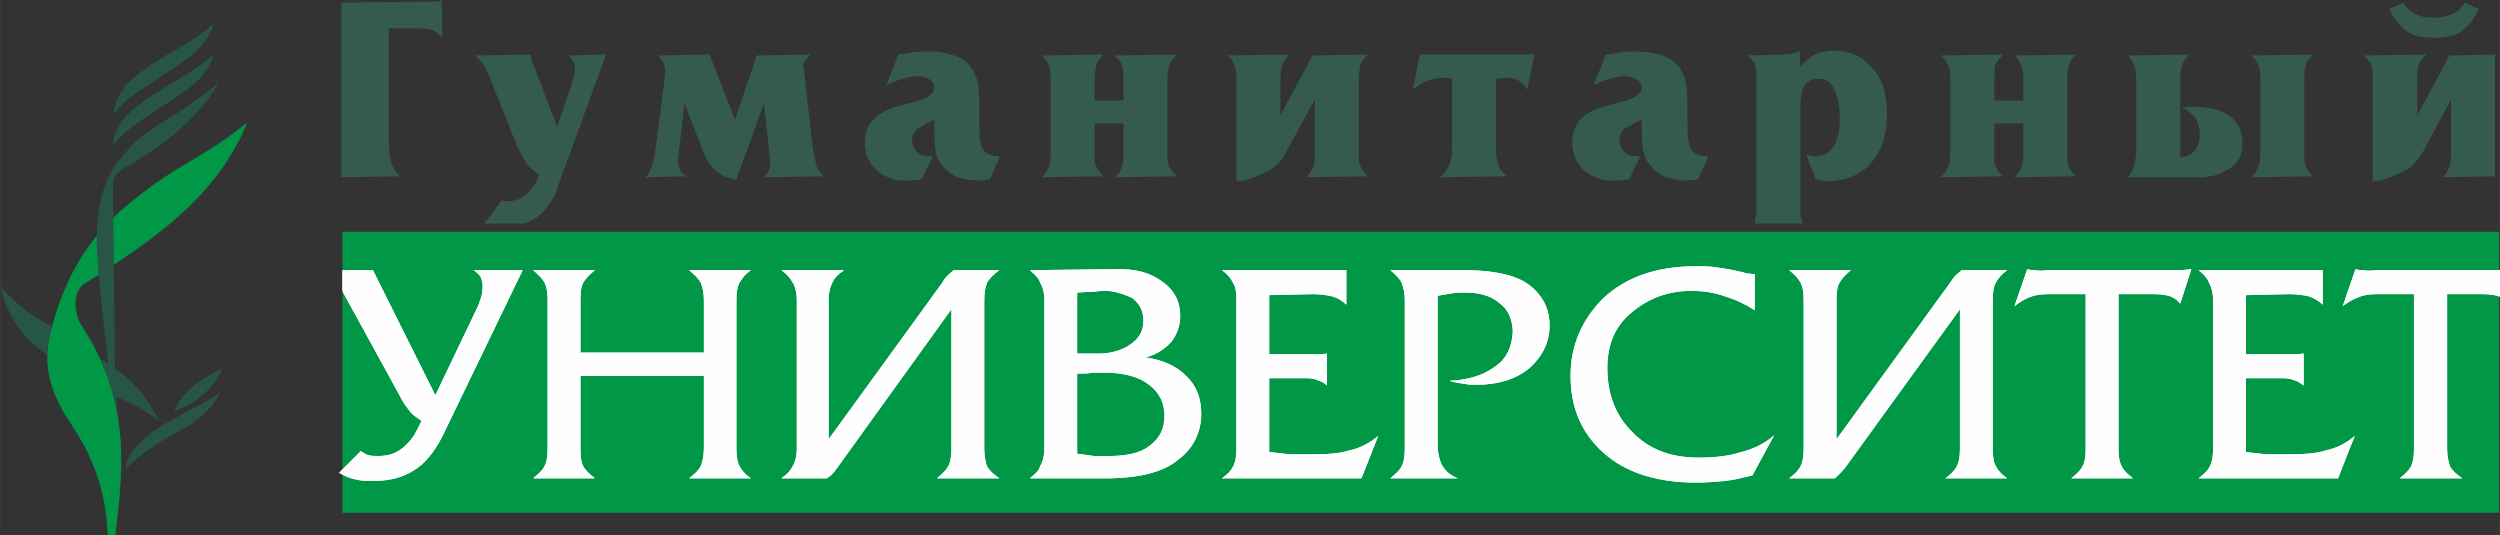
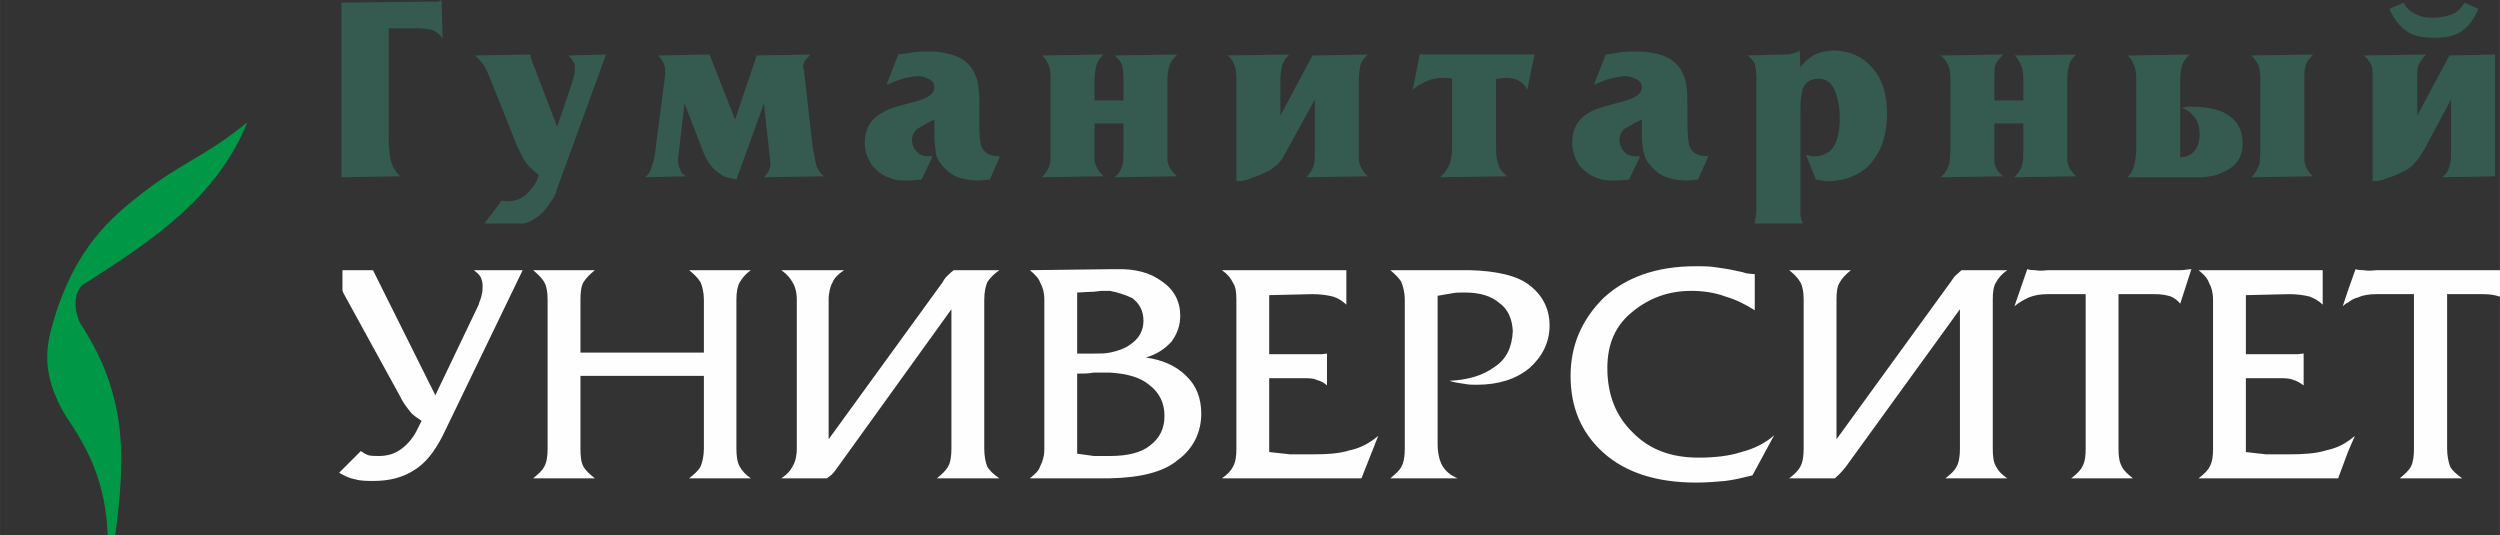
<svg xmlns="http://www.w3.org/2000/svg" xmlns:ns1="http://www.inkscape.org/namespaces/inkscape" xmlns:ns2="http://sodipodi.sourceforge.net/DTD/sodipodi-0.dtd" xml:space="preserve" width="76.147mm" height="16.299mm" style="clip-rule:evenodd;fill-rule:evenodd;image-rendering:optimizeQuality;shape-rendering:geometricPrecision;text-rendering:geometricPrecision" viewBox="0 0 7614.999 1630" id="svg2" ns1:version="0.91 r13725" ns2:docname="logo ГУ.svg">
  <rect x="0" y="0" width="7614.999" height="1630" fill="#333333" stroke="none" />
  <defs id="defs4">
    <style type="text/css" id="style6"> .fil0 {fill:#009846} .fil1 {fill:#275546} .fil2 {fill:#355A4F} .fil3 {fill:#FEFEFE} </style>
  </defs>
  <g id="Layer_x0020_1" transform="translate(-1366,-3647)">
    <path class="fil0" d="m 2119,4020 c -140,113 -205,122 -342,233 -92,73 -201,178 -259,413 -21,89 0,167 47,246 71,105 122,202 129,365 9,0 13,0 23,0 29,-224 42,-419 -106,-644 -14,-25 -28,-85 6,-118 224,-141 412,-272 502,-495 z" id="path10" ns1:connector-curvature="0" style="fill:#009846" />
-     <path class="fil1" d="m 1863,4941 c 0,0 0,46 0,46 -33,21 -72,48 -115,87 3,-32 30,-68 50,-85 22,-20 45,-35 65,-48 z m 0,-923 c 0,0 0,64 0,64 -32,23 -68,48 -110,72 -21,11 -40,25 -43,49 2,189 4,377 6,567 62,40 103,96 134,159 -42,-32 -85,-59 -129,-71 0,17 3,33 3,50 -5,-29 -11,-56 -19,-79 0,0 0,1 0,2 0,-2 -2,-7 -2,-9 -9,-30 -19,-56 -30,-80 8,4 15,8 23,14 -7,-61 -14,-121 -21,-182 -9,-99 -23,-193 -7,-292 13,-80 41,-129 92,-184 31,-33 64,-55 103,-80 0,0 0,0 0,0 z m 0,-102 c -37,23 -76,49 -115,86 -22,29 -38,60 -38,89 36,-48 84,-76 153,-122 0,0 0,-53 0,-53 0,0 0,0 0,0 z m 0,-95 c 0,0 0,54 0,54 -69,48 -114,70 -150,119 0,-29 15,-60 39,-91 38,-35 75,-60 111,-82 0,0 0,0 0,0 z m -340,819 c -84,-41 -111,-76 -157,-121 24,85 59,152 144,209 0,-29 7,-62 13,-88 0,0 0,0 0,0 z m 441,246 c -32,18 -66,35 -101,55 0,0 0,46 0,46 31,-18 59,-33 83,-46 7,-5 12,-9 18,-14 0,0 0,-41 0,-41 z m 0,-70 c 0,0 0,49 0,49 -20,14 -42,25 -67,35 12,-32 36,-60 67,-84 0,0 0,0 0,0 z m 0,-865 c 0,0 0,40 0,40 -27,31 -60,60 -101,91 0,0 0,-64 0,-64 31,-20 65,-39 101,-67 0,0 0,0 0,0 z m 0,-98 c -32,24 -66,42 -101,63 0,0 0,53 0,53 20,-13 40,-27 62,-42 15,-10 29,-20 39,-31 0,0 0,-43 0,-43 0,0 0,0 0,0 z m 0,-93 c 0,0 0,43 0,43 -11,11 -25,22 -42,32 -21,15 -40,29 -59,40 0,0 0,-54 0,-54 35,-21 69,-39 101,-61 0,0 0,0 0,0 z m 0,43 c 0,0 0,-43 0,-43 18,-13 36,-25 53,-41 -9,28 -25,57 -53,84 z m 0,93 c 0,0 0,-43 0,-43 18,-11 36,-25 53,-40 -9,29 -24,58 -53,83 0,0 0,0 0,0 z m 0,95 c 0,0 0,-40 0,-40 22,-14 44,-32 68,-53 -15,30 -39,62 -68,93 0,0 0,0 0,0 z m 0,874 c 37,-27 64,-57 78,-95 -27,13 -55,28 -78,46 0,0 0,49 0,49 0,0 0,0 0,0 z m 0,62 c 0,0 0,-41 0,-41 25,-13 50,-28 74,-45 -17,32 -39,60 -74,86 0,0 0,0 0,0 z" id="path12" ns1:connector-curvature="0" style="fill:#275546" />
-     <path class="fil0" d="m 8978,4353 c 0,0 -6569,0 -6569,0 0,0 0,856 0,856 0,0 6569,0 6569,0 0,0 0,-856 0,-856 z" id="path14" ns1:connector-curvature="0" style="fill:#009846" />
    <path class="fil2" d="m 8966,4184 c 0,0 -161,3 -161,3 15,-12 22,-27 24,-42 3,-5 3,-22 3,-46 0,0 0,-149 0,-149 0,0 -81,151 -81,151 -10,17 -19,32 -27,39 -7,10 -17,18 -29,25 -19,10 -37,19 -56,24 -17,8 -32,10 -46,10 0,0 0,-295 0,-295 0,-8 0,-12 0,-15 0,-22 0,-37 -5,-46 -5,-10 -13,-20 -22,-27 0,0 190,-3 190,-3 -12,13 -19,22 -24,35 -3,9 -3,24 -3,41 0,5 0,10 0,15 0,0 0,95 0,95 0,0 98,-183 98,-183 0,0 139,-3 139,-3 0,0 0,371 0,371 z m -278,-529 c 0,0 -44,19 -44,19 14,32 32,54 54,69 21,14 48,19 82,19 35,0 62,-5 83,-19 22,-15 39,-37 52,-69 0,0 -42,-19 -42,-19 -10,17 -22,29 -39,36 -14,5 -34,10 -54,10 -22,0 -39,-2 -53,-10 -17,-7 -32,-19 -39,-36 0,0 0,0 0,0 z m -303,444 c 0,12 0,24 0,37 3,19 10,34 27,48 0,0 -188,3 -188,3 12,-12 20,-27 25,-42 0,-5 2,-22 2,-46 0,0 0,-195 0,-195 0,-8 0,-12 0,-15 0,-22 -2,-37 -7,-46 -5,-10 -13,-20 -20,-27 0,0 188,-3 188,-3 -12,13 -20,22 -22,32 -5,12 -5,25 -5,44 0,5 0,10 0,15 0,0 0,195 0,195 0,0 0,0 0,0 z m -378,-195 c 0,0 0,222 0,222 20,0 34,-8 44,-20 10,-12 15,-29 15,-51 0,-19 -5,-37 -15,-51 -10,-12 -24,-25 -42,-29 5,0 10,0 18,-3 4,0 9,0 12,0 48,0 85,7 112,24 32,20 46,49 46,88 0,42 -19,71 -61,88 -17,10 -36,12 -61,15 -22,0 -41,0 -58,0 0,0 -171,0 -171,0 12,-12 19,-25 22,-42 2,-7 5,-24 5,-46 0,0 0,-195 0,-195 0,-8 0,-12 0,-15 0,-22 -3,-37 -8,-46 -4,-10 -9,-20 -19,-27 0,0 190,-3 190,-3 -14,13 -22,25 -24,37 -5,15 -5,32 -5,54 0,0 0,0 0,0 z m -344,195 c 0,12 0,24 0,37 2,19 12,34 27,48 0,0 -188,3 -188,3 12,-12 22,-27 24,-42 3,-5 3,-22 3,-46 0,0 0,-76 0,-76 0,0 -88,0 -88,0 0,0 0,76 0,76 0,12 0,24 0,37 0,19 10,34 27,48 0,0 -191,3 -191,3 15,-12 22,-27 27,-42 0,-5 3,-22 3,-46 0,0 0,-195 0,-195 0,-8 0,-12 0,-15 0,-22 -3,-37 -8,-46 -5,-10 -12,-20 -22,-27 0,0 191,-3 191,-3 -13,13 -20,22 -25,35 -2,9 -2,24 -2,41 0,5 0,10 0,15 0,0 0,49 0,49 0,0 88,0 88,0 0,0 0,-49 0,-49 0,-8 0,-12 0,-15 0,-22 -3,-37 -8,-46 -5,-10 -9,-20 -19,-27 0,0 188,-3 188,-3 -13,13 -20,22 -22,35 -3,9 -5,24 -5,41 0,5 0,10 0,15 0,0 0,195 0,195 0,0 0,0 0,0 z m -813,-247 c 12,-17 27,-29 44,-39 17,-7 37,-12 56,-12 51,0 93,20 122,56 30,35 42,81 42,137 0,27 -3,51 -10,76 -7,27 -19,48 -34,68 -17,22 -39,37 -61,46 -22,10 -49,15 -81,15 0,0 -31,-5 -31,-5 0,0 -30,-76 -30,-76 5,3 8,3 13,3 2,2 7,2 12,2 29,0 51,-12 63,-36 10,-20 15,-47 15,-81 0,-29 -5,-56 -12,-75 -10,-30 -27,-44 -52,-44 -24,0 -41,9 -49,31 -4,13 -7,35 -7,64 0,0 0,285 0,285 0,13 0,25 0,37 3,10 5,17 7,24 0,0 -148,0 -148,0 2,-2 2,-2 2,-4 2,-10 5,-25 5,-40 0,-9 0,-14 0,-17 0,0 0,-366 0,-366 0,-5 0,-9 0,-12 0,-24 -3,-39 -5,-49 -5,-7 -12,-17 -22,-24 0,0 108,-3 108,-3 9,0 19,0 26,-2 10,-2 17,-5 25,-10 0,0 2,51 2,51 0,0 0,0 0,0 z m -312,342 c 0,0 -32,3 -32,3 -22,0 -41,-3 -58,-8 -17,-5 -32,-14 -47,-29 -14,-15 -24,-29 -27,-44 -5,-15 -7,-37 -7,-61 0,-7 0,-15 0,-17 0,0 0,-27 0,-27 0,0 -24,12 -24,12 -13,8 -22,13 -30,17 -9,10 -14,20 -14,32 0,15 5,27 14,37 8,9 20,14 35,14 0,0 14,0 14,0 0,0 -34,71 -34,71 0,0 -39,3 -39,3 -15,0 -29,0 -44,-3 -15,-5 -29,-10 -39,-17 -15,-10 -29,-22 -37,-39 -9,-17 -14,-37 -14,-54 0,-44 17,-75 53,-95 15,-10 49,-19 105,-34 37,-10 54,-24 54,-42 0,-9 -5,-19 -15,-24 -9,-5 -22,-10 -34,-10 -14,0 -31,3 -49,8 -17,5 -34,12 -48,19 0,0 36,-93 36,-93 15,-2 30,-4 47,-7 17,-2 34,-2 51,-2 19,0 39,2 58,7 20,5 37,12 49,22 20,15 30,34 37,56 5,17 7,42 7,71 0,0 0,63 0,63 0,37 3,61 7,71 8,20 27,29 57,29 0,0 -32,71 -32,71 0,0 0,0 0,0 z m -749,-307 c -8,-3 -17,-3 -27,-3 -29,0 -59,10 -88,32 0,0 -5,5 -5,5 0,0 22,-110 22,-110 5,2 10,2 15,2 0,0 334,0 334,0 0,0 -22,108 -22,108 -7,-15 -15,-22 -27,-29 -10,-5 -22,-8 -39,-8 0,0 -29,3 -29,3 0,0 0,212 0,212 0,19 2,37 7,49 3,12 12,24 27,36 0,0 -205,3 -205,3 15,-12 24,-27 29,-39 5,-12 8,-30 8,-49 0,0 0,-212 0,-212 0,0 0,0 0,0 z m -284,212 c 0,12 0,24 0,37 3,19 13,34 27,48 0,0 -187,3 -187,3 12,-12 21,-27 24,-42 2,-5 2,-22 2,-46 0,0 0,-149 0,-149 0,0 -83,151 -83,151 -9,17 -17,32 -24,39 -7,10 -20,18 -29,25 -20,10 -39,19 -56,24 -17,8 -35,10 -47,10 0,0 0,-295 0,-295 0,-8 0,-12 0,-15 0,-22 -2,-37 -7,-46 -3,-10 -10,-20 -20,-27 0,0 188,-3 188,-3 -12,13 -19,22 -22,35 -2,9 -5,24 -5,41 0,5 0,10 0,15 0,0 0,95 0,95 0,0 98,-183 98,-183 0,0 168,-3 168,-3 -12,13 -19,22 -22,32 -2,12 -5,25 -5,44 0,5 0,10 0,15 0,0 0,195 0,195 0,0 0,0 0,0 z m -583,0 c 0,12 0,24 0,37 3,19 13,34 30,48 0,0 -191,3 -191,3 15,-12 22,-27 25,-42 2,-5 2,-22 2,-46 0,0 0,-76 0,-76 0,0 -88,0 -88,0 0,0 0,76 0,76 0,12 0,24 0,37 3,19 13,34 27,48 0,0 -188,3 -188,3 13,-12 22,-27 25,-42 2,-5 2,-22 2,-46 0,0 0,-195 0,-195 0,-8 0,-12 0,-15 0,-22 -2,-37 -7,-46 -5,-10 -10,-20 -20,-27 0,0 188,-3 188,-3 -12,13 -19,22 -22,35 -2,9 -5,24 -5,41 0,5 0,10 0,15 0,0 0,49 0,49 0,0 88,0 88,0 0,0 0,-49 0,-49 0,-8 0,-12 0,-15 0,-22 -2,-37 -5,-46 -5,-10 -12,-20 -22,-27 0,0 191,-3 191,-3 -13,13 -20,22 -25,35 -2,9 -5,24 -5,41 0,5 0,10 0,15 0,0 0,195 0,195 0,0 0,0 0,0 z m -541,95 c 0,0 -32,3 -32,3 -22,0 -41,-3 -59,-8 -17,-5 -31,-14 -46,-29 -15,-15 -24,-29 -27,-44 -2,-15 -5,-37 -5,-61 0,-7 0,-15 0,-17 0,0 0,-27 0,-27 0,0 -24,12 -24,12 -12,8 -22,13 -29,17 -10,10 -15,20 -15,32 0,15 5,27 15,37 7,9 19,14 34,14 0,0 14,0 14,0 0,0 -34,71 -34,71 0,0 -39,3 -39,3 -14,0 -29,0 -44,-3 -14,-5 -29,-10 -39,-17 -14,-10 -29,-22 -36,-39 -10,-17 -15,-37 -15,-54 0,-44 17,-75 56,-95 12,-10 46,-19 103,-34 36,-10 53,-24 53,-42 0,-9 -5,-19 -14,-24 -10,-5 -22,-10 -35,-10 -14,0 -31,3 -48,8 -17,5 -34,12 -49,19 0,0 36,-93 36,-93 15,-2 30,-4 47,-7 17,-2 34,-2 51,-2 17,0 37,2 56,7 20,5 37,12 49,22 20,15 29,34 37,56 5,17 7,42 7,71 0,0 0,63 0,63 0,37 2,61 7,71 8,20 27,29 56,29 0,0 -31,71 -31,71 0,0 0,0 0,0 z m -547,-381 c -7,8 -12,15 -17,20 -2,5 -5,12 -5,22 3,2 3,5 3,7 0,0 26,230 26,230 5,26 8,46 12,61 5,12 13,24 23,31 0,0 -183,3 -183,3 7,-7 12,-15 16,-22 3,-10 5,-17 3,-27 0,0 -19,-176 -19,-176 0,0 -84,232 -84,232 0,0 -9,-2 -9,-2 -12,-3 -22,-5 -30,-8 -4,-4 -14,-9 -24,-17 -10,-9 -19,-19 -27,-34 -5,-7 -9,-19 -17,-39 0,0 -51,-132 -51,-132 0,0 -20,171 -20,171 0,12 3,25 8,32 2,10 9,15 19,19 0,0 -127,3 -127,3 10,-7 17,-20 22,-39 5,-12 8,-30 10,-49 0,0 29,-224 29,-224 0,-3 0,-8 0,-13 0,-17 -7,-31 -22,-46 0,0 157,-3 157,-3 0,0 78,198 78,198 0,0 66,-195 66,-195 0,0 163,-3 163,-3 0,0 0,0 0,0 z m -727,91 c 2,-12 7,-20 7,-27 3,-7 3,-12 3,-22 0,-7 0,-15 -5,-20 -3,-7 -8,-12 -15,-19 0,0 115,-3 115,-3 0,0 -147,403 -147,403 -9,34 -19,42 -27,54 -12,19 -29,36 -53,49 -8,5 -17,7 -25,9 0,0 -119,0 -119,0 0,0 53,-70 53,-70 8,2 13,2 18,2 26,0 48,-10 63,-27 12,-14 24,-24 32,-53 -15,-13 -30,-25 -39,-37 -10,-15 -17,-32 -27,-51 0,0 -81,-203 -81,-203 -7,-17 -12,-29 -19,-41 -10,-15 -20,-25 -29,-32 0,0 170,-3 170,-3 0,8 3,15 5,22 3,10 8,17 10,25 0,0 7,19 7,19 0,0 59,154 59,154 0,0 44,-129 44,-129 0,0 0,0 0,0 z m -557,166 c 0,29 3,51 5,61 5,22 15,39 30,53 0,0 -179,3 -179,3 0,0 0,-532 0,-532 0,0 274,-3 274,-3 5,0 12,0 17,0 5,0 10,-2 14,-5 0,0 3,118 3,118 -7,-13 -20,-22 -32,-27 -14,-3 -32,-5 -51,-5 -10,0 -17,0 -22,0 0,0 -59,0 -59,0 0,0 0,337 0,337 0,0 0,0 0,0 z" id="path16" ns1:connector-curvature="0" style="fill:#355a4f" />
    <path class="fil3" d="m 3890,4985 c 0,0 347,-478 347,-478 5,-10 12,-18 17,-22 5,-5 10,-10 17,-15 0,0 139,0 139,0 -17,12 -29,24 -37,37 -5,12 -9,31 -9,53 0,0 0,454 0,454 0,22 4,42 9,54 8,14 20,24 37,36 0,0 -190,0 -190,0 14,-12 26,-22 34,-36 7,-12 10,-32 10,-54 0,0 0,-425 0,-425 0,0 -345,479 -345,479 -7,9 -12,17 -17,22 -4,5 -12,9 -17,14 0,0 -139,0 -139,0 17,-12 27,-22 34,-36 8,-12 13,-32 13,-54 0,0 0,-454 0,-454 0,-22 -5,-41 -13,-53 -7,-13 -17,-25 -34,-37 0,0 191,0 191,0 -18,12 -30,24 -35,37 -7,12 -12,31 -12,53 0,0 0,425 0,425 z m -756,-264 c 0,0 376,0 376,0 0,0 0,-161 0,-161 0,-22 -5,-41 -10,-53 -8,-13 -20,-25 -35,-37 0,0 188,0 188,0 -17,12 -26,24 -34,37 -7,12 -10,31 -10,53 0,0 0,454 0,454 0,22 3,42 10,54 8,14 17,24 34,36 0,0 -188,0 -188,0 15,-12 27,-22 35,-36 5,-12 10,-32 10,-54 0,0 0,-222 0,-222 0,0 -376,0 -376,0 0,0 0,222 0,222 0,22 2,42 9,54 8,14 20,24 35,36 0,0 -188,0 -188,0 14,-12 27,-22 34,-36 7,-12 10,-32 10,-54 0,0 0,-454 0,-454 0,-22 -3,-41 -10,-53 -7,-13 -20,-25 -34,-37 0,0 188,0 188,0 -15,12 -27,24 -35,37 -7,12 -9,31 -9,53 0,0 0,161 0,161 0,0 0,0 0,0 z m 1613,-254 c 0,0 0,66 0,66 -8,0 -15,0 -25,0 -7,0 -19,3 -34,3 -15,0 -29,2 -41,2 0,0 0,186 0,186 0,0 53,0 53,0 17,0 32,0 47,-3 0,0 0,61 0,61 -5,0 -12,0 -20,0 -7,0 -17,0 -31,0 -13,3 -30,3 -49,3 0,0 0,244 0,244 17,2 34,5 51,7 17,0 34,0 49,0 0,0 0,68 0,68 0,0 -8,0 -8,0 0,0 -236,0 -236,0 14,-12 27,-22 31,-36 8,-15 13,-32 13,-54 0,0 0,-454 0,-454 0,-22 -5,-39 -13,-53 -4,-13 -17,-25 -31,-37 0,0 244,-3 244,-3 0,0 0,0 0,0 z m -2338,3 c 0,0 93,0 93,0 0,0 190,381 190,381 0,0 132,-276 132,-276 2,-10 7,-17 9,-29 3,-10 3,-20 3,-30 0,-9 -3,-19 -7,-27 -5,-7 -13,-14 -20,-19 0,0 149,0 149,0 0,0 -244,505 -244,505 -25,49 -54,85 -88,105 -34,22 -76,32 -122,32 -20,0 -39,0 -56,-5 -17,-3 -32,-10 -49,-20 0,0 66,-66 66,-66 7,5 15,10 24,13 10,2 20,2 30,2 24,0 46,-5 66,-19 19,-13 36,-32 48,-54 0,0 17,-34 17,-34 -14,-10 -26,-17 -34,-27 -9,-12 -22,-27 -31,-47 0,0 -174,-317 -174,-317 0,-2 0,-2 -2,-5 0,0 0,-63 0,-63 0,0 0,0 0,0 z m 5410,73 c 0,0 0,471 0,471 0,22 2,39 10,54 7,14 19,24 34,36 0,0 -188,0 -188,0 15,-12 27,-22 34,-36 8,-15 10,-32 10,-54 0,0 0,-471 0,-471 0,0 -115,0 -115,0 -22,0 -41,3 -58,10 -15,7 -30,15 -44,27 0,0 39,-113 39,-113 10,3 17,3 24,3 10,2 22,2 39,0 0,0 376,0 376,0 10,0 20,0 29,0 10,0 22,-3 32,-3 0,0 -34,105 -34,105 -7,-9 -17,-17 -29,-22 -13,-4 -27,-7 -49,-7 0,0 -110,0 -110,0 z m -859,442 c 0,0 347,-478 347,-478 7,-10 12,-18 17,-22 5,-5 12,-10 17,-15 0,0 139,0 139,0 -17,12 -27,24 -34,37 -8,12 -10,31 -10,53 0,0 0,454 0,454 0,22 2,42 10,54 7,14 17,24 34,36 0,0 -188,0 -188,0 15,-12 27,-22 34,-36 7,-12 10,-32 10,-54 0,0 0,-425 0,-425 0,0 -347,479 -347,479 -7,9 -14,17 -19,22 -5,5 -10,9 -15,14 0,0 -139,0 -139,0 15,-12 27,-22 34,-36 7,-12 10,-32 10,-54 0,0 0,-454 0,-454 0,-22 -3,-41 -10,-53 -7,-13 -19,-25 -34,-37 0,0 188,0 188,0 -15,12 -27,24 -34,37 -8,12 -10,31 -10,53 0,0 0,425 0,425 0,0 0,0 0,0 z m -249,-503 c 0,0 0,110 0,110 -27,-17 -56,-32 -90,-42 -32,-12 -69,-17 -103,-17 -70,0 -129,22 -180,64 -51,41 -76,97 -76,171 0,83 27,148 78,197 51,52 117,76 200,76 49,0 93,-5 130,-17 39,-10 73,-27 100,-51 0,0 -66,122 -66,122 -29,7 -56,14 -83,17 -25,2 -54,5 -88,5 -120,0 -215,-30 -283,-91 -68,-61 -100,-139 -100,-234 0,-93 34,-171 100,-237 68,-63 161,-97 281,-97 17,0 36,0 53,2 17,3 42,5 71,12 15,3 24,5 32,8 7,0 14,2 24,2 0,0 0,0 0,0 z m -905,622 c 0,0 -205,0 -205,0 14,-12 27,-22 34,-36 7,-12 10,-32 10,-54 0,0 0,-454 0,-454 0,-22 -5,-39 -10,-53 -7,-13 -20,-25 -34,-37 0,0 241,0 241,0 83,2 147,17 183,46 39,30 61,71 61,122 0,52 -22,95 -61,130 -41,34 -95,51 -161,51 -12,0 -24,0 -39,-3 -14,-2 -29,-4 -44,-9 56,-3 100,-15 137,-42 37,-24 54,-61 56,-110 -2,-36 -14,-66 -41,-85 -25,-22 -61,-32 -105,-32 -15,0 -30,0 -42,3 -14,2 -29,5 -41,7 0,0 0,451 0,451 0,27 5,49 14,66 10,17 25,30 47,39 0,0 0,0 0,0 z m -718,-634 c 0,0 379,0 379,0 0,0 0,105 0,105 -13,-12 -25,-20 -42,-25 -17,-4 -37,-7 -61,-7 0,0 -132,3 -132,3 0,0 0,180 0,180 0,0 142,0 142,0 5,0 12,0 17,0 5,0 12,-2 17,-2 0,0 0,97 0,97 -7,-7 -20,-14 -32,-17 -10,-5 -24,-5 -41,-5 0,0 -103,0 -103,0 0,0 0,225 0,225 22,2 44,5 64,7 22,0 44,0 63,0 47,0 86,-2 117,-12 34,-7 61,-22 88,-44 0,0 -51,129 -51,129 0,0 -425,0 -425,0 17,-12 27,-22 34,-36 8,-15 10,-32 10,-54 0,0 0,-454 0,-454 0,-22 -2,-39 -10,-51 -7,-15 -17,-27 -34,-39 0,0 0,0 0,0 z m -341,634 c 0,0 0,-68 0,-68 0,0 0,0 0,0 53,0 95,-10 122,-32 29,-22 44,-51 44,-90 0,-39 -15,-71 -47,-95 -26,-22 -66,-34 -119,-37 0,0 0,-61 0,-61 24,-5 44,-12 58,-22 30,-19 44,-44 44,-75 0,-30 -12,-52 -34,-69 -20,-9 -41,-17 -68,-22 0,0 0,-66 0,-66 0,0 17,0 17,0 58,-2 105,10 141,37 37,25 56,61 56,105 0,29 -9,54 -26,78 -20,22 -44,39 -79,49 49,7 91,24 123,56 31,29 46,68 46,115 0,58 -25,107 -71,141 -44,37 -114,54 -207,56 0,0 0,0 0,0 z m 3772,-114 c -19,14 -44,24 -68,29 -32,10 -71,12 -117,12 -20,0 -42,0 -64,0 -21,-2 -44,-5 -63,-7 0,0 0,-225 0,-225 0,0 103,0 103,0 14,0 29,0 41,5 12,3 22,10 32,17 0,0 0,-97 0,-97 -8,0 -13,2 -17,2 -8,0 -13,0 -20,0 0,0 -139,0 -139,0 0,0 0,-180 0,-180 0,0 132,-3 132,-3 24,0 44,3 61,7 14,5 29,13 41,25 0,0 0,-105 0,-105 0,0 -378,0 -378,0 15,12 27,24 32,39 7,12 12,29 12,51 0,0 0,454 0,454 0,22 -2,39 -10,54 -7,14 -19,24 -34,36 0,0 425,0 425,0 0,0 31,-83 31,-83 0,0 0,-31 0,-31 0,0 0,0 0,0 z m 0,-461 c 0,0 0,39 0,39 -5,2 -12,7 -17,12 0,0 17,-51 17,-51 0,0 0,0 0,0 z m 0,39 c 10,-8 20,-13 30,-15 14,-7 34,-10 56,-10 0,0 114,0 114,0 0,0 0,471 0,471 0,22 -2,39 -9,54 -8,14 -20,24 -34,36 0,0 190,0 190,0 -17,-12 -29,-22 -37,-36 -5,-15 -9,-32 -9,-54 0,0 0,-471 0,-471 0,0 109,0 109,0 22,0 39,3 49,7 0,0 0,0 3,0 0,0 0,-80 0,-80 0,0 -376,0 -376,0 -17,2 -30,2 -39,0 -8,0 -15,0 -25,-3 0,0 -22,62 -22,62 0,0 0,39 0,39 z m 0,453 c 0,0 0,-31 0,-31 8,-5 13,-10 20,-15 0,0 -20,46 -20,46 0,0 0,0 0,0 z" id="path18" ns1:connector-curvature="0" style="fill:#fefefe" />
-     <path class="fil3" d="m 8820,4543 c 0,0 0,471 0,471 0,22 4,39 9,54 8,14 20,24 37,36 0,0 -190,0 -190,0 14,-12 26,-22 34,-36 7,-15 9,-32 9,-54 0,0 0,-471 0,-471 0,0 -114,0 -114,0 -22,0 -42,3 -56,10 -17,7 -32,15 -47,27 0,0 39,-113 39,-113 10,3 17,3 25,3 9,2 22,2 39,0 0,0 376,0 376,0 0,0 0,80 0,80 -3,0 -3,0 -3,0 -10,-4 -27,-7 -49,-7 0,0 -109,0 -109,0 z m -757,-73 c 0,0 378,0 378,0 0,0 0,105 0,105 -12,-12 -27,-20 -41,-25 -17,-4 -37,-7 -61,-7 0,0 -132,3 -132,3 0,0 0,180 0,180 0,0 139,0 139,0 7,0 12,0 20,0 4,0 9,-2 17,-2 0,0 0,97 0,97 -10,-7 -20,-14 -32,-17 -12,-5 -27,-5 -41,-5 0,0 -103,0 -103,0 0,0 0,225 0,225 19,2 42,5 63,7 22,0 44,0 64,0 46,0 85,-2 117,-12 32,-7 61,-22 88,-44 0,0 -51,129 -51,129 0,0 -425,0 -425,0 15,-12 27,-22 34,-36 8,-15 10,-32 10,-54 0,0 0,-454 0,-454 0,-22 -5,-39 -12,-51 -5,-15 -17,-27 -32,-39 0,0 0,0 0,0 z m -244,73 c 0,0 0,471 0,471 0,22 2,39 10,54 7,14 19,24 34,36 0,0 -188,0 -188,0 15,-12 27,-22 34,-36 8,-15 10,-32 10,-54 0,0 0,-471 0,-471 0,0 -115,0 -115,0 -22,0 -41,3 -58,10 -15,7 -30,15 -44,27 0,0 39,-113 39,-113 10,3 17,3 24,3 10,2 22,2 39,0 0,0 376,0 376,0 10,0 20,0 29,0 10,0 22,-3 32,-3 0,0 -34,105 -34,105 -7,-9 -17,-17 -29,-22 -13,-4 -27,-7 -49,-7 0,0 -110,0 -110,0 0,0 0,0 0,0 z m -859,442 c 0,0 347,-478 347,-478 7,-10 12,-18 17,-22 5,-5 12,-10 17,-15 0,0 139,0 139,0 -17,12 -27,24 -34,37 -8,12 -10,31 -10,53 0,0 0,454 0,454 0,22 2,42 10,54 7,14 17,24 34,36 0,0 -188,0 -188,0 15,-12 27,-22 34,-36 7,-12 10,-32 10,-54 0,0 0,-425 0,-425 0,0 -347,479 -347,479 -7,9 -14,17 -19,22 -5,5 -10,9 -15,14 0,0 -139,0 -139,0 15,-12 27,-22 34,-36 7,-12 10,-32 10,-54 0,0 0,-454 0,-454 0,-22 -3,-41 -10,-53 -7,-13 -19,-25 -34,-37 0,0 188,0 188,0 -15,12 -27,24 -34,37 -8,12 -10,31 -10,53 0,0 0,425 0,425 0,0 0,0 0,0 z m -249,-503 c 0,0 0,110 0,110 -27,-17 -56,-32 -90,-42 -32,-12 -69,-17 -103,-17 -70,0 -129,22 -180,64 -51,41 -76,97 -76,171 0,83 27,148 78,197 51,52 117,76 200,76 49,0 93,-5 130,-17 39,-10 73,-27 100,-51 0,0 -66,122 -66,122 -29,7 -56,14 -83,17 -25,2 -54,5 -88,5 -120,0 -215,-30 -283,-91 -68,-61 -100,-139 -100,-234 0,-93 34,-171 100,-237 68,-63 161,-97 281,-97 17,0 36,0 53,2 17,3 42,5 71,12 15,3 24,5 32,8 7,0 14,2 24,2 0,0 0,0 0,0 z m -905,622 c 0,0 -205,0 -205,0 14,-12 27,-22 34,-36 7,-12 10,-32 10,-54 0,0 0,-454 0,-454 0,-22 -5,-39 -10,-53 -7,-13 -20,-25 -34,-37 0,0 241,0 241,0 83,2 147,17 183,46 39,30 61,71 61,122 0,52 -22,95 -61,130 -41,34 -95,51 -161,51 -12,0 -24,0 -39,-3 -14,-2 -29,-4 -44,-9 56,-3 100,-15 137,-42 37,-24 54,-61 56,-110 -2,-36 -14,-66 -41,-85 -25,-22 -61,-32 -105,-32 -15,0 -30,0 -42,3 -14,2 -29,5 -41,7 0,0 0,451 0,451 0,27 5,49 14,66 10,17 25,30 47,39 0,0 0,0 0,0 z m -718,-634 c 0,0 379,0 379,0 0,0 0,105 0,105 -13,-12 -25,-20 -42,-25 -17,-4 -37,-7 -61,-7 0,0 -132,3 -132,3 0,0 0,180 0,180 0,0 142,0 142,0 5,0 12,0 17,0 5,0 12,-2 17,-2 0,0 0,97 0,97 -7,-7 -20,-14 -32,-17 -10,-5 -24,-5 -41,-5 0,0 -103,0 -103,0 0,0 0,225 0,225 22,2 44,5 64,7 22,0 44,0 63,0 47,0 86,-2 117,-12 34,-7 61,-22 88,-44 0,0 -51,129 -51,129 0,0 -425,0 -425,0 17,-12 27,-22 34,-36 8,-15 10,-32 10,-54 0,0 0,-454 0,-454 0,-22 -2,-39 -10,-51 -7,-15 -17,-27 -34,-39 0,0 0,0 0,0 z m -441,315 c 0,0 0,244 0,244 17,2 34,5 51,7 17,0 34,0 49,0 53,0 95,-10 122,-32 29,-22 44,-51 44,-90 0,-39 -15,-71 -47,-95 -31,-24 -78,-37 -139,-37 -7,0 -17,0 -31,0 -13,3 -30,3 -49,3 0,0 0,0 0,0 z m 0,-247 c 0,0 0,186 0,186 0,0 53,0 53,0 44,2 78,-8 105,-25 30,-19 44,-44 44,-75 0,-30 -12,-52 -34,-69 -24,-14 -54,-22 -93,-22 -7,0 -19,3 -34,3 -15,0 -29,2 -41,2 0,0 0,0 0,0 z m -144,-68 c 0,0 261,-3 261,-3 58,-2 105,10 141,37 37,25 56,61 56,105 0,29 -9,54 -26,78 -20,22 -44,39 -79,49 49,7 91,24 123,56 31,29 46,68 46,115 0,58 -25,107 -71,141 -46,37 -119,56 -215,56 0,0 -236,0 -236,0 14,-12 27,-22 31,-36 8,-15 13,-32 13,-54 0,0 0,-454 0,-454 0,-22 -5,-39 -13,-53 -4,-13 -17,-25 -31,-37 0,0 0,0 0,0 z m -613,515 c 0,0 347,-478 347,-478 5,-10 12,-18 17,-22 5,-5 10,-10 17,-15 0,0 139,0 139,0 -17,12 -29,24 -37,37 -5,12 -9,31 -9,53 0,0 0,454 0,454 0,22 4,42 9,54 8,14 20,24 37,36 0,0 -190,0 -190,0 14,-12 26,-22 34,-36 7,-12 10,-32 10,-54 0,0 0,-425 0,-425 0,0 -345,479 -345,479 -7,9 -12,17 -17,22 -4,5 -12,9 -17,14 0,0 -139,0 -139,0 17,-12 27,-22 34,-36 8,-12 13,-32 13,-54 0,0 0,-454 0,-454 0,-22 -5,-41 -13,-53 -7,-13 -17,-25 -34,-37 0,0 191,0 191,0 -18,12 -30,24 -35,37 -7,12 -12,31 -12,53 0,0 0,425 0,425 0,0 0,0 0,0 z m -756,-264 c 0,0 376,0 376,0 0,0 0,-161 0,-161 0,-22 -5,-41 -10,-53 -8,-13 -20,-25 -35,-37 0,0 188,0 188,0 -17,12 -26,24 -34,37 -7,12 -10,31 -10,53 0,0 0,454 0,454 0,22 3,42 10,54 8,14 17,24 34,36 0,0 -188,0 -188,0 15,-12 27,-22 35,-36 5,-12 10,-32 10,-54 0,0 0,-222 0,-222 0,0 -376,0 -376,0 0,0 0,222 0,222 0,22 2,42 9,54 8,14 20,24 35,36 0,0 -188,0 -188,0 14,-12 27,-22 34,-36 7,-12 10,-32 10,-54 0,0 0,-454 0,-454 0,-22 -3,-41 -10,-53 -7,-13 -20,-25 -34,-37 0,0 188,0 188,0 -15,12 -27,24 -35,37 -7,12 -9,31 -9,53 0,0 0,161 0,161 0,0 0,0 0,0 z m -725,-251 c 0,0 93,0 93,0 0,0 190,381 190,381 0,0 132,-276 132,-276 2,-10 7,-17 9,-29 3,-10 3,-20 3,-30 0,-9 -3,-19 -7,-27 -5,-7 -13,-14 -20,-19 0,0 149,0 149,0 0,0 -244,505 -244,505 -25,49 -54,85 -88,105 -34,22 -76,32 -122,32 -20,0 -39,0 -56,-5 -17,-3 -32,-10 -49,-20 0,0 66,-66 66,-66 7,5 15,10 24,13 10,2 20,2 30,2 24,0 46,-5 66,-19 19,-13 36,-32 48,-54 0,0 17,-34 17,-34 -14,-10 -26,-17 -34,-27 -9,-12 -22,-27 -31,-47 0,0 -174,-317 -174,-317 0,-2 0,-2 -2,-5 0,0 0,-63 0,-63 0,0 0,0 0,0 z" id="path20" ns1:connector-curvature="0" style="fill:#fefefe" />
  </g>
</svg>